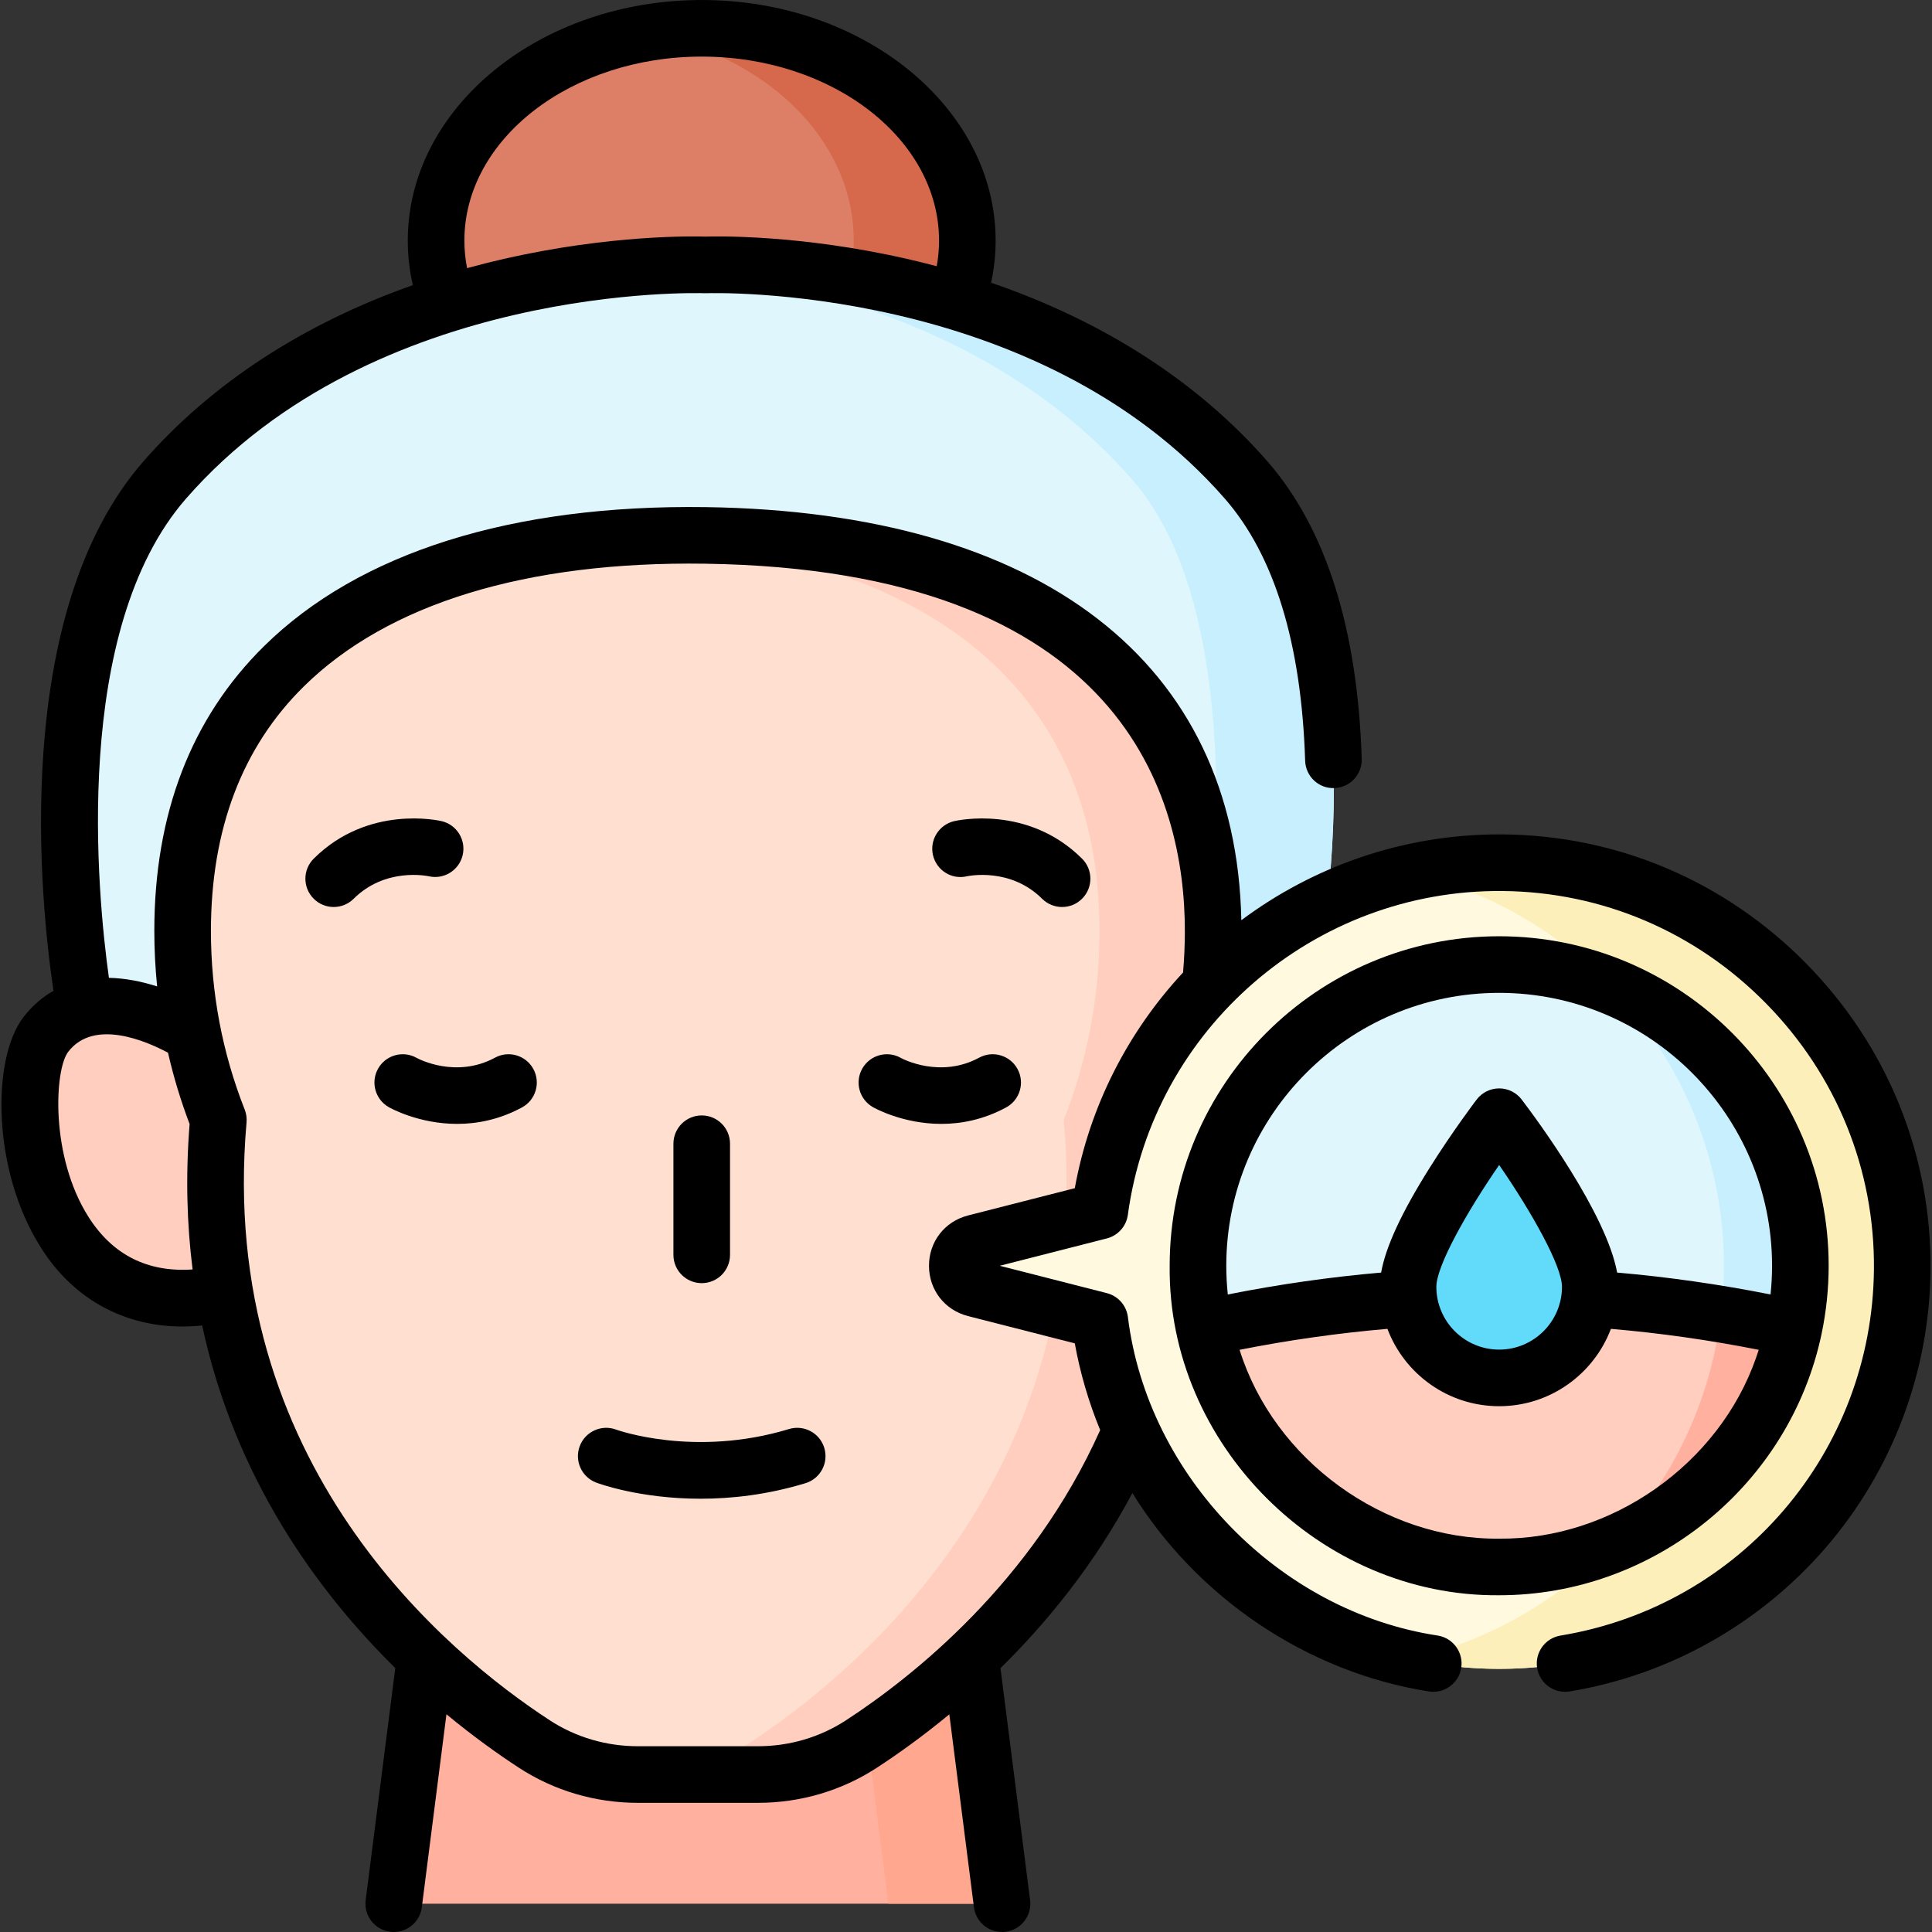
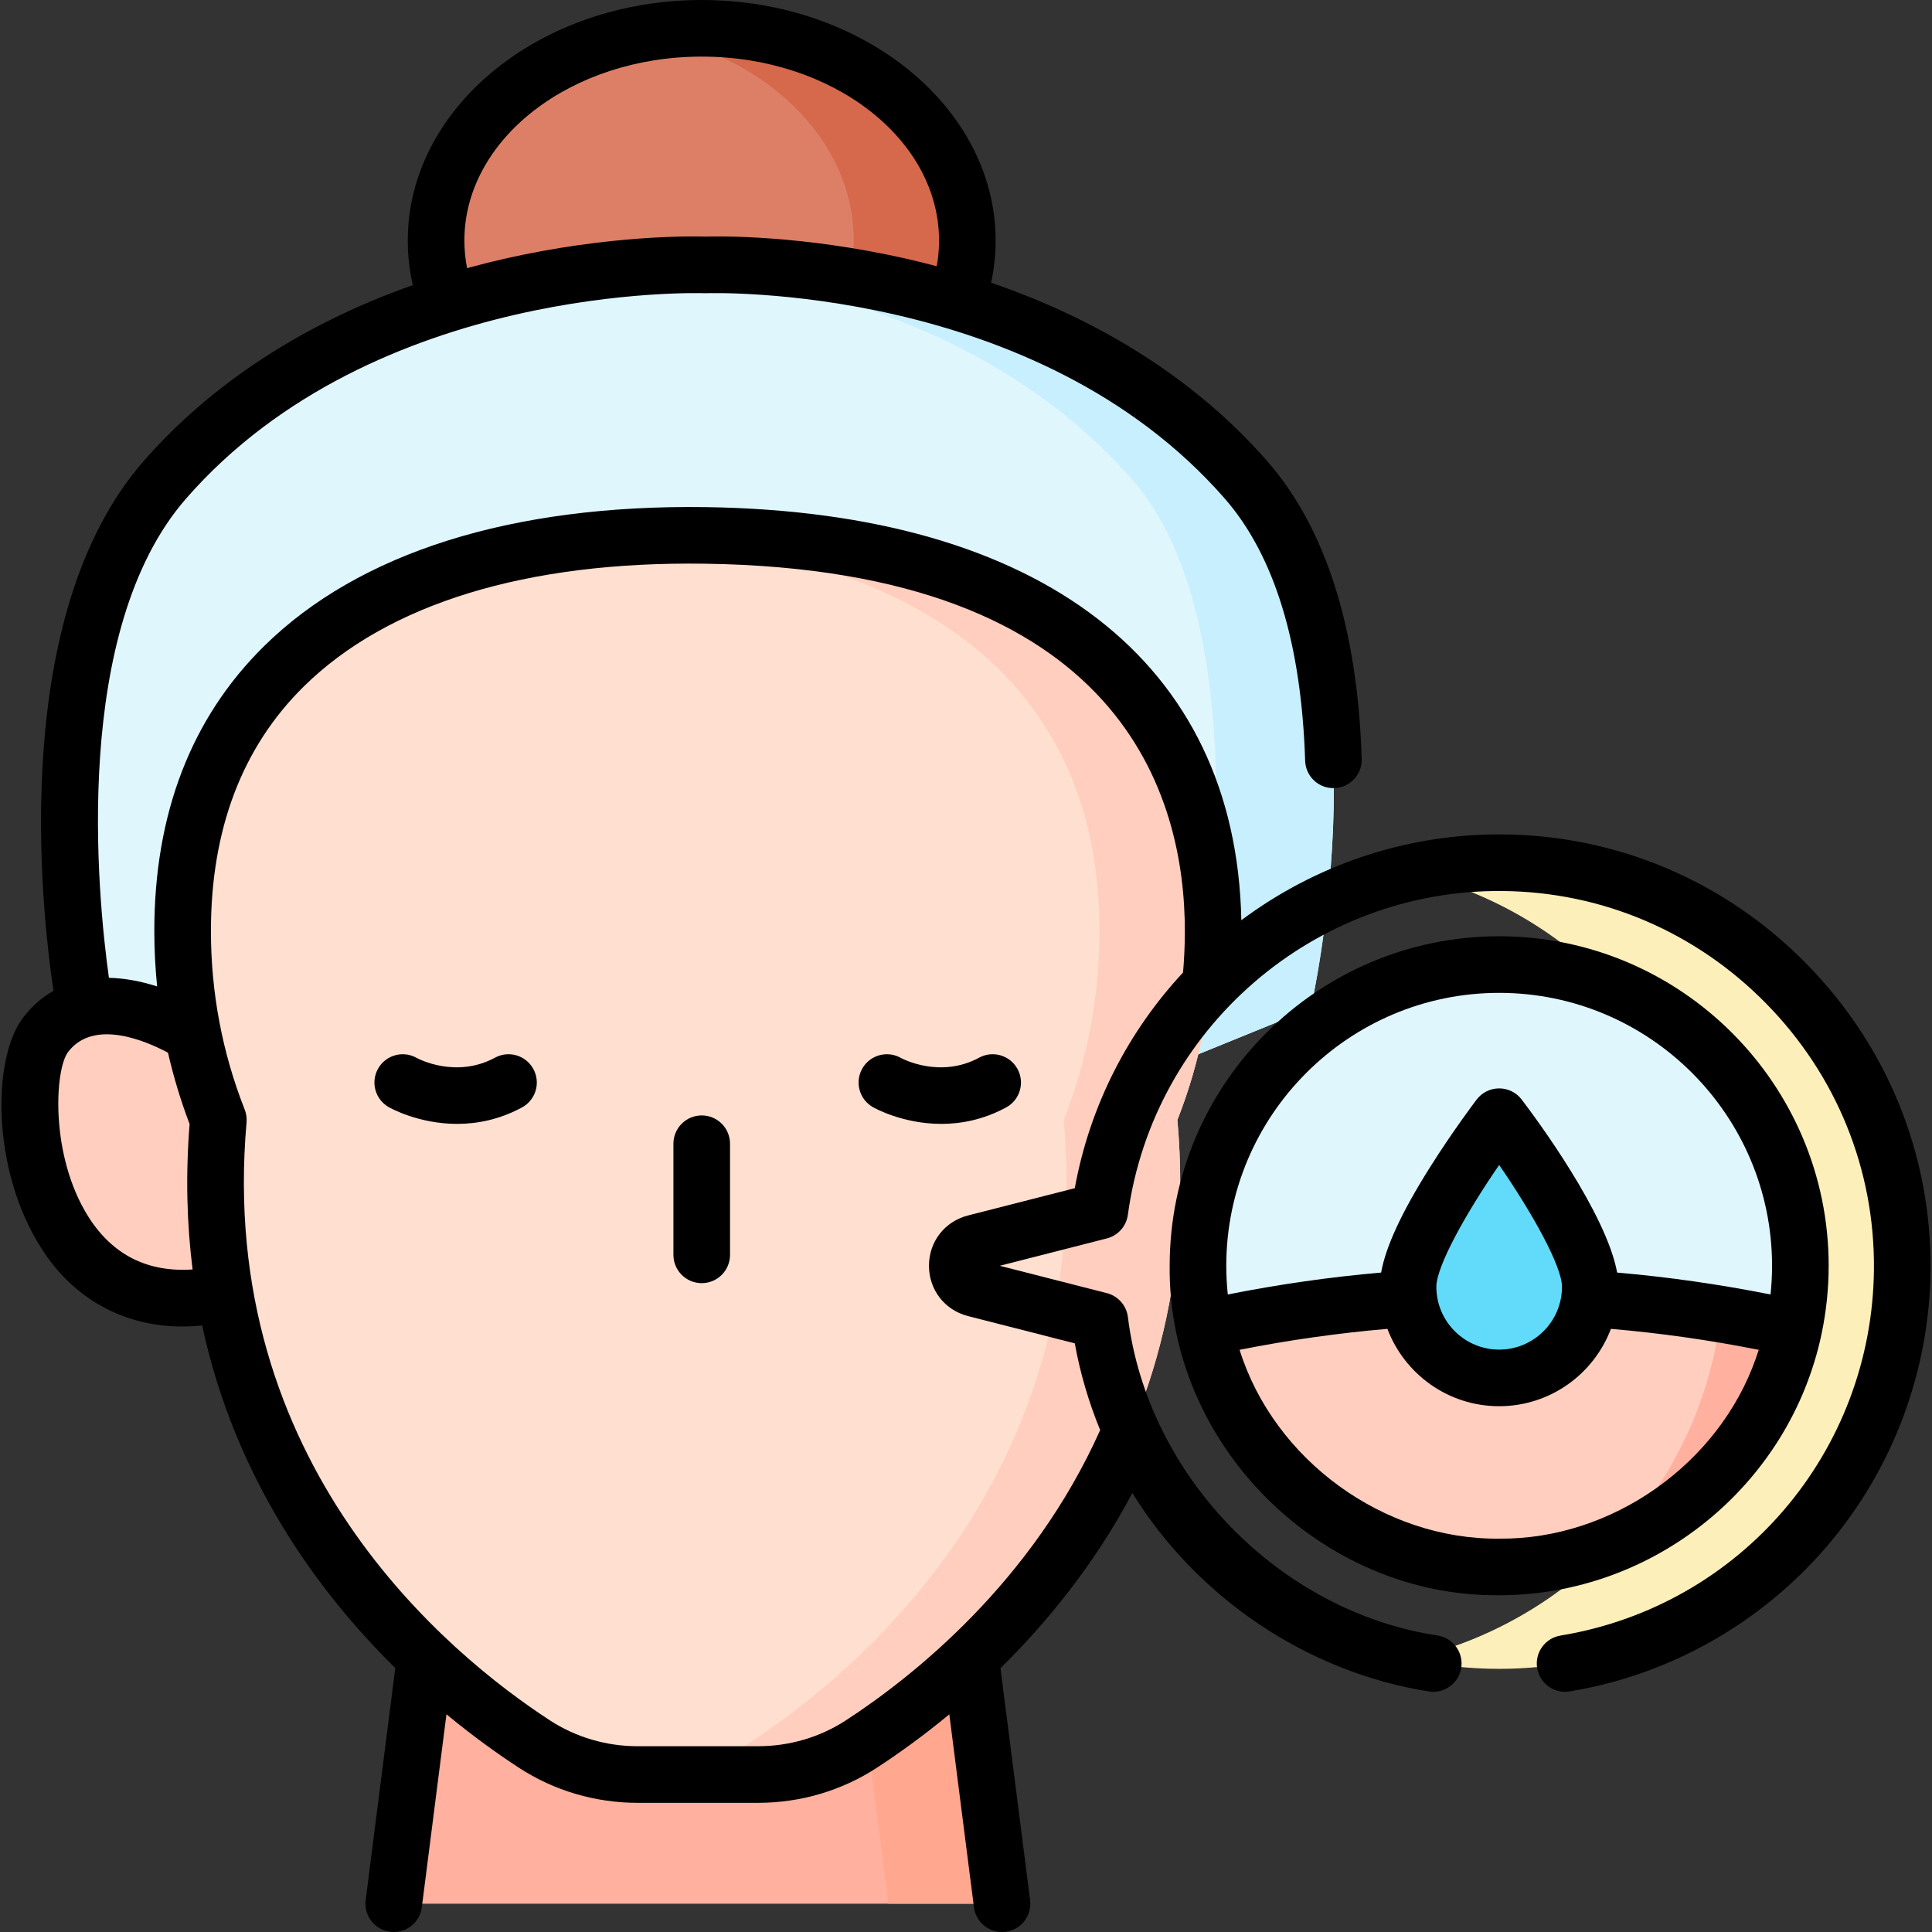
<svg xmlns="http://www.w3.org/2000/svg" viewBox="0 0 512.001 512.001" data-sanitized-enable-background="new 0 0 512.001 512.001" id="Capa_1">
  <rect x="0" y="0" width="512.001" height="512.001" fill="#333333" stroke="none" />
  <g>
    <g>
      <ellipse ry="56.248" rx="70.394" fill="#dd7f66" cy="63.748" cx="185.964" />
      <path fill="#d6694b" d="m185.964 7.5c-5.169 0-10.202.458-15.054 1.303 31.641 5.51 55.34 28.01 55.34 54.945 0 26.934-23.699 49.435-55.34 54.945 4.852.845 9.885 1.303 15.054 1.303 38.878 0 70.394-25.183 70.394-56.248s-31.516-56.248-70.394-56.248z" />
      <path fill="#dff6fd" d="m330.229 127.191c-53.064-60.746-143.281-56.984-143.281-56.984s-90.217-3.761-143.281 56.984c-39.055 44.708-21.121 140.069-21.121 140.069l164.402 65.288 160.409-65.288c.001 0 21.927-95.361-17.128-140.069z" />
      <path fill="#c8effe" d="m347.357 267.26-30.81 12.54c4.7-28.02 16.13-115.34-16.43-152.61-39.73-45.49-100.31-54.8-128.22-56.61 9.36-.61 15.05-.37 15.05-.37s90.22-3.77 143.28 56.98c39.06 44.71 17.13 140.07 17.13 140.07z" />
      <path fill="#ffb09e" d="m265.55 504.5h-161.205l10.356-81.055h140.493z" />
      <path fill="#ffa78f" d="m255.194 423.445h-30.108l10.356 81.055h30.108z" />
      <path fill="#ffcebf" d="m51.167 274.159s-25.962-16.982-39.031 0c-10.472 13.607-3.852 79.905 47.433 68.591l9.387-52.527z" />
      <path fill="#ffdfcf" d="m312.024 296.79c6.082-15.423 9.437-32.22 9.471-49.796.145-74.4-60.155-104.037-134.547-105.102-76.33-1.092-138.548 28.751-138.548 104.83 0 17.675 3.358 34.566 9.471 50.069-8.313 94.218 54.891 146.601 83.744 165.399 8.152 5.311 17.697 8.082 27.426 8.082h31.812c9.729 0 19.274-2.771 27.426-8.082 28.854-18.798 92.058-71.181 83.745-165.4z" />
      <path fill="#ffcebf" d="m321.495 246.995c.145-74.4-60.155-104.037-134.547-105.102-6.396-.092-12.69.04-18.859.391 69.126 3.813 123.435 34.1 123.297 104.711-.034 17.576-3.39 34.373-9.471 49.796 8.313 94.219-54.891 146.602-83.744 165.4-8.152 5.311-17.697 8.082-27.426 8.082h30.108c9.729 0 19.274-2.771 27.426-8.082 28.853-18.798 92.057-71.181 83.744-165.4 6.082-15.424 9.438-32.221 9.472-49.796z" />
-       <path fill="#fff9df" d="m398.176 228.627c-54.465-.438-99.592 39.892-106.713 92.303l-33.062 8.447c-6.283 1.605-6.283 10.529 0 12.134l33.062 8.447c7.082 52.129 51.763 92.306 105.835 92.306 58.667 0 106.288-47.295 106.816-105.838.529-58.763-47.174-107.326-105.938-107.799z" />
      <path fill="#fcefb9" d="m398.176 228.627c-8.455-.068-16.684.848-24.582 2.638 47.875 10.884 83.722 54.18 83.262 105.161-.454 50.438-35.866 92.522-83.18 103.21 7.599 1.716 15.504 2.628 23.622 2.628 58.667 0 106.288-47.295 106.815-105.838.53-58.763-47.173-107.326-105.937-107.799z" />
      <path fill="#dff6fd" d="m477.116 335.44c0 5.68-.6 11.22-1.73 16.56-7.64 36.1-39.75 63.26-78.09 63.26s-70.45-27.16-78.09-63.26c-1.13-5.34-1.73-10.88-1.73-16.56 0-44.01 35.81-79.82 79.82-79.82 44.02 0 79.82 35.81 79.82 79.82z" />
-       <path fill="#c8effe" d="m426.68 261.248c18.873 19.495 30.439 46.084 30.177 75.178-.256 28.372-11.572 54.101-29.846 73.086 24.37-9.81 42.827-31.298 48.374-57.512 1.13-5.34 1.73-10.88 1.73-16.56.001-33.637-20.923-62.463-50.435-74.192z" />
      <path fill="#ffcebf" d="m475.385 352c-7.64 36.1-39.75 63.26-78.09 63.26s-70.45-27.16-78.09-63.26c52.061-11.478 104.121-11.478 156.18 0z" />
      <path fill="#ffb09e" d="m456.091 348.273c-2.832 23.654-13.386 44.935-29.08 61.239 24.37-9.81 42.827-31.298 48.374-57.512-6.431-1.418-12.862-2.659-19.294-3.727z" />
      <path fill="#62dbfb" d="m421.442 341.015c0 13.336-10.811 24.146-24.146 24.146-13.336 0-24.146-10.811-24.146-24.146s24.146-45.079 24.146-45.079 24.146 31.743 24.146 45.079z" />
    </g>
    <g>
      <path d="m131.195 280.288c-10.349 5.594-20.267.344-20.79.059-3.589-2.017-8.14-.763-10.186 2.817-2.056 3.597-.806 8.178 2.791 10.233.466.267 7.955 4.446 18.146 4.446 5.211 0 11.127-1.093 17.172-4.36 3.644-1.97 5.001-6.52 3.031-10.164-1.97-3.645-6.522-5.002-10.164-3.031z" />
      <path d="m259.501 280.288c-10.35 5.594-20.268.344-20.79.059-3.588-2.017-8.14-.763-10.186 2.817-2.056 3.597-.806 8.178 2.791 10.233.466.267 7.955 4.446 18.146 4.446 5.211 0 11.127-1.093 17.172-4.36 3.644-1.97 5.001-6.52 3.031-10.164-1.969-3.645-6.52-5.002-10.164-3.031z" />
-       <path d="m286.754 227.553c-14.388-14.33-33.098-10.127-33.889-9.942-4.032.95-6.561 4.996-5.611 9.027s4.952 6.537 8.989 5.587c.469-.102 11.545-2.391 19.927 5.955 1.463 1.458 3.377 2.186 5.292 2.186 1.924 0 3.849-.736 5.314-2.208 2.924-2.934 2.914-7.682-.022-10.605z" />
-       <path d="m113.642 232.224c4.018.915 8.021-1.578 8.967-5.593.95-4.032-1.548-8.07-5.58-9.02-.79-.186-19.499-4.388-33.889 9.941-2.936 2.923-2.945 7.672-.022 10.606 1.466 1.472 3.39 2.208 5.314 2.208 1.914 0 3.829-.729 5.292-2.186 8.336-8.301 19.343-6.079 19.918-5.956z" />
      <path d="m185.964 340.049c4.143 0 7.5-3.358 7.5-7.5v-29.449c0-4.142-3.357-7.5-7.5-7.5s-7.5 3.358-7.5 7.5v29.449c0 4.142 3.358 7.5 7.5 7.5z" />
      <path d="m478.73 255.411c-21.483-21.863-50.069-34.039-80.493-34.284-.312-.002-.615-.003-.927-.003-25.409 0-49.15 8.418-68.343 22.747-1.396-68.353-52.926-108.2-141.913-109.479-51.385-.722-91.884 12.014-117.093 36.865-19.286 19.012-29.064 44.402-29.064 75.464 0 4.934.255 9.834.746 14.691-4.038-1.301-8.403-2.181-12.776-2.277-3.07-21.984-9.987-92.174 20.448-127.011 49.988-57.233 136.457-54.458 137.317-54.42.204.008.416.008.62 0 .87-.034 87.335-2.815 137.325 54.42 13.151 15.058 20.318 38.431 21.301 69.468.131 4.141 3.567 7.422 7.733 7.259 4.14-.131 7.39-3.593 7.259-7.733-1.095-34.592-9.505-61.125-24.996-78.861-18.341-20.999-43.373-37.125-73.219-47.332.791-3.672 1.2-7.408 1.2-11.174 0-35.152-34.941-63.75-77.89-63.75-42.954 0-77.9 28.598-77.9 63.75 0 3.99.454 7.94 1.339 11.811-29.038 10.236-53.423 26.127-71.387 46.694-35.569 40.716-27.175 117.972-23.84 140.315-2.893 1.638-5.599 3.917-7.984 7.016-8.466 11.004-8.296 40.656 4.611 60.972 9.556 15.314 25.366 22.543 42.768 20.7 8.715 40.465 30.47 70.395 51.185 90.793l-7.849 61.498c-.524 4.109 2.381 7.865 6.49 8.389.322.042.642.062.959.062 3.719 0 6.946-2.765 7.43-6.551l6.529-51.152c7.208 5.973 13.847 10.683 19.208 14.176 9.334 6.082 20.231 9.296 31.514 9.296h31.82c11.283 0 22.181-3.215 31.513-9.295 5.394-3.512 12.028-8.219 19.211-14.162l6.528 51.137c.483 3.787 3.711 6.551 7.43 6.551.316 0 .637-.02.959-.062 4.109-.524 7.015-4.28 6.49-8.389l-7.847-61.474c12.28-12.075 24.893-27.475 34.952-46.412 17.15 27.755 46.309 47.487 78.524 52.579 3.992.685 7.965-2.073 8.617-6.183.673-4.087-2.096-7.945-6.184-8.618-42.01-6.343-76.973-42.307-82.153-84.495-.411-3.026-2.616-5.501-5.575-6.257l-28.366-7.247 28.366-7.247c2.959-.756 5.164-3.231 5.575-6.257 6.701-49.323 49.355-86.252 99.22-85.812 26.413.212 51.242 10.794 69.914 29.797 18.671 19.001 28.822 44.015 28.584 70.435-.436 48.408-35.369 89.237-83.064 97.083-4.087.672-6.855 4.531-6.183 8.618s4.527 6.857 8.618 6.183c26.258-4.319 50.352-17.845 67.842-38.084 17.675-20.453 27.543-46.614 27.787-73.665.271-30.427-11.407-59.223-32.886-81.083zm-355.663-191.661c0-26.881 28.217-48.75 62.9-48.75 34.678 0 62.89 21.869 62.89 48.75 0 2.286-.206 4.56-.614 6.805-2.599-.691-5.227-1.343-7.887-1.949-28.314-6.452-50.423-5.999-53.409-5.901-2.992-.098-25.098-.55-53.409 5.901-3.3.752-6.55 1.576-9.756 2.458-.472-2.408-.715-4.851-.715-7.314zm-99.602 258.766c-10.208-16.067-9.048-39.019-5.385-43.781 6.845-8.894 20.767-2.793 26.44.243 1.468 6.411 3.377 12.722 5.728 18.908-1.09 13.691-.723 26.528.791 38.534-11.915.806-21.178-3.836-27.574-13.904zm261.366-7.632-28.286 7.227c-6.193 1.583-10.355 6.941-10.355 13.333s4.162 11.751 10.355 13.333l28.284 7.226c1.437 7.944 3.704 15.63 6.728 22.985-18.098 40.46-49.814 65.481-67.376 76.918-6.891 4.49-14.957 6.864-23.325 6.864h-31.82c-8.367 0-16.434-2.374-23.325-6.864-26.826-17.481-88.359-67.916-80.374-158.458.103-1.159-.066-2.326-.493-3.409-5.937-15.063-8.947-30.983-8.947-47.32 0-26.898 8.274-48.694 24.595-64.782 22.285-21.969 59.033-33.229 106.348-32.549 110.795 1.594 127.226 61.825 127.158 97.584-.008 3.586-.173 7.191-.476 10.752-14.466 15.553-24.701 35.184-28.691 57.16z" />
      <path d="m482.725 353.553c1.246-5.934 1.894-12.024 1.891-18.113 0-48.148-39.172-87.32-87.32-87.32s-87.319 39.171-87.319 87.32c-.537 47.368 39.969 87.758 87.321 87.32 41.013 0 76.941-29.106 85.427-69.207zm-17.373 6.337c-9.835 28.114-38.26 48.151-68.056 47.87-30.586.308-59.664-20.854-68.793-50.043 13.033-2.582 26.158-4.441 39.178-5.556 4.519 11.966 16.086 20.5 29.614 20.5s25.095-8.535 29.614-20.5c13.021 1.115 26.147 2.973 39.178 5.555-.234.728-.478 1.453-.735 2.174zm-68.057-2.229c-9.179 0-16.646-7.467-16.646-16.646 0-5.446 7.843-19.513 16.646-32.283 8.804 12.77 16.646 26.837 16.646 32.283.001 9.179-7.467 16.646-16.646 16.646zm0-94.541c39.878 0 72.32 32.442 72.32 72.32 0 2.542-.135 5.085-.401 7.611-13.518-2.686-27.139-4.636-40.657-5.807-2.858-15.696-21.339-40.651-25.292-45.849-1.419-1.865-3.627-2.959-5.97-2.959s-4.551 1.095-5.97 2.959c-.254.334-6.31 8.314-12.453 18.087-7.432 11.821-11.662 20.955-12.858 27.762-13.511 1.172-27.124 3.122-40.637 5.807-.266-2.527-.401-5.07-.401-7.612 0-39.876 32.442-72.319 72.319-72.319z" />
-       <path d="m209.093 378.713c-24.984 7.585-45.452.281-45.809.152-3.866-1.449-8.184.506-9.644 4.374-1.464 3.875.49 8.203 4.365 9.667.676.255 11.588 4.274 27.666 4.274 8.151 0 17.632-1.033 27.778-4.113 3.964-1.203 6.201-5.392 4.998-9.355-1.202-3.965-5.39-6.201-9.354-4.999z" />
    </g>
  </g>
  <g />
  <g />
  <g />
  <g />
  <g />
  <g />
  <g />
  <g />
  <g />
  <g />
  <g />
  <g />
  <g />
  <g />
  <g />
</svg>